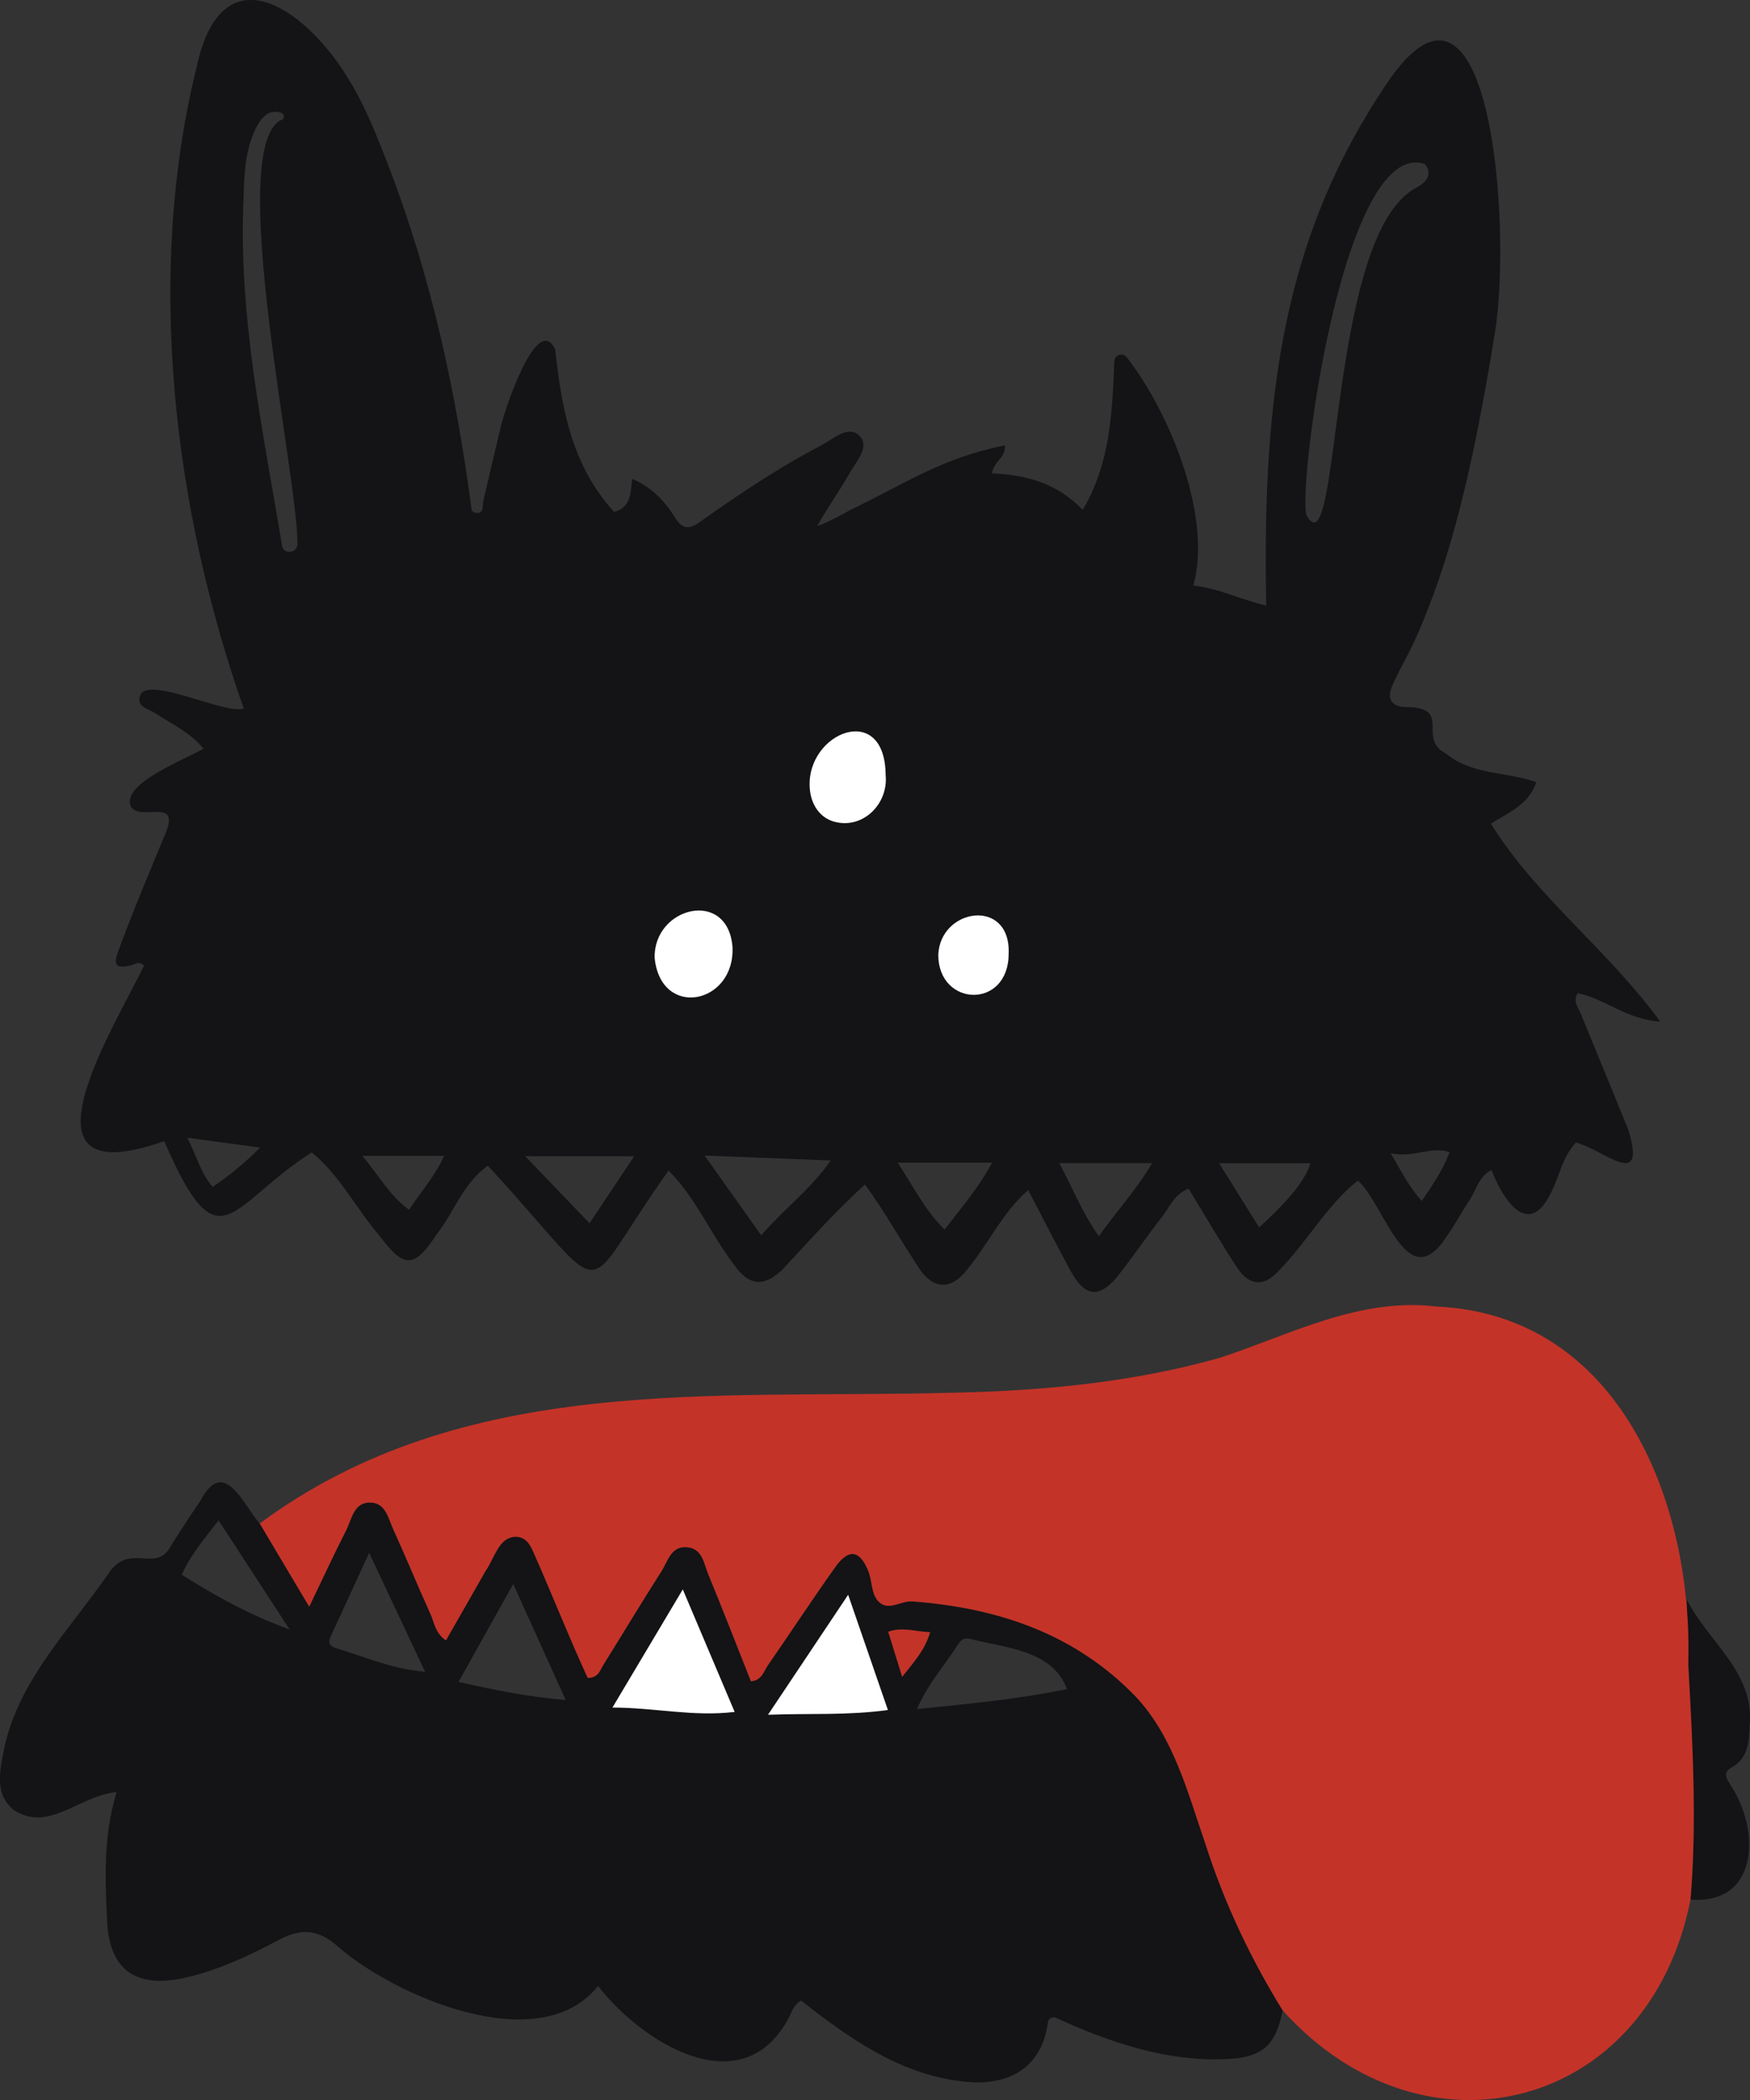
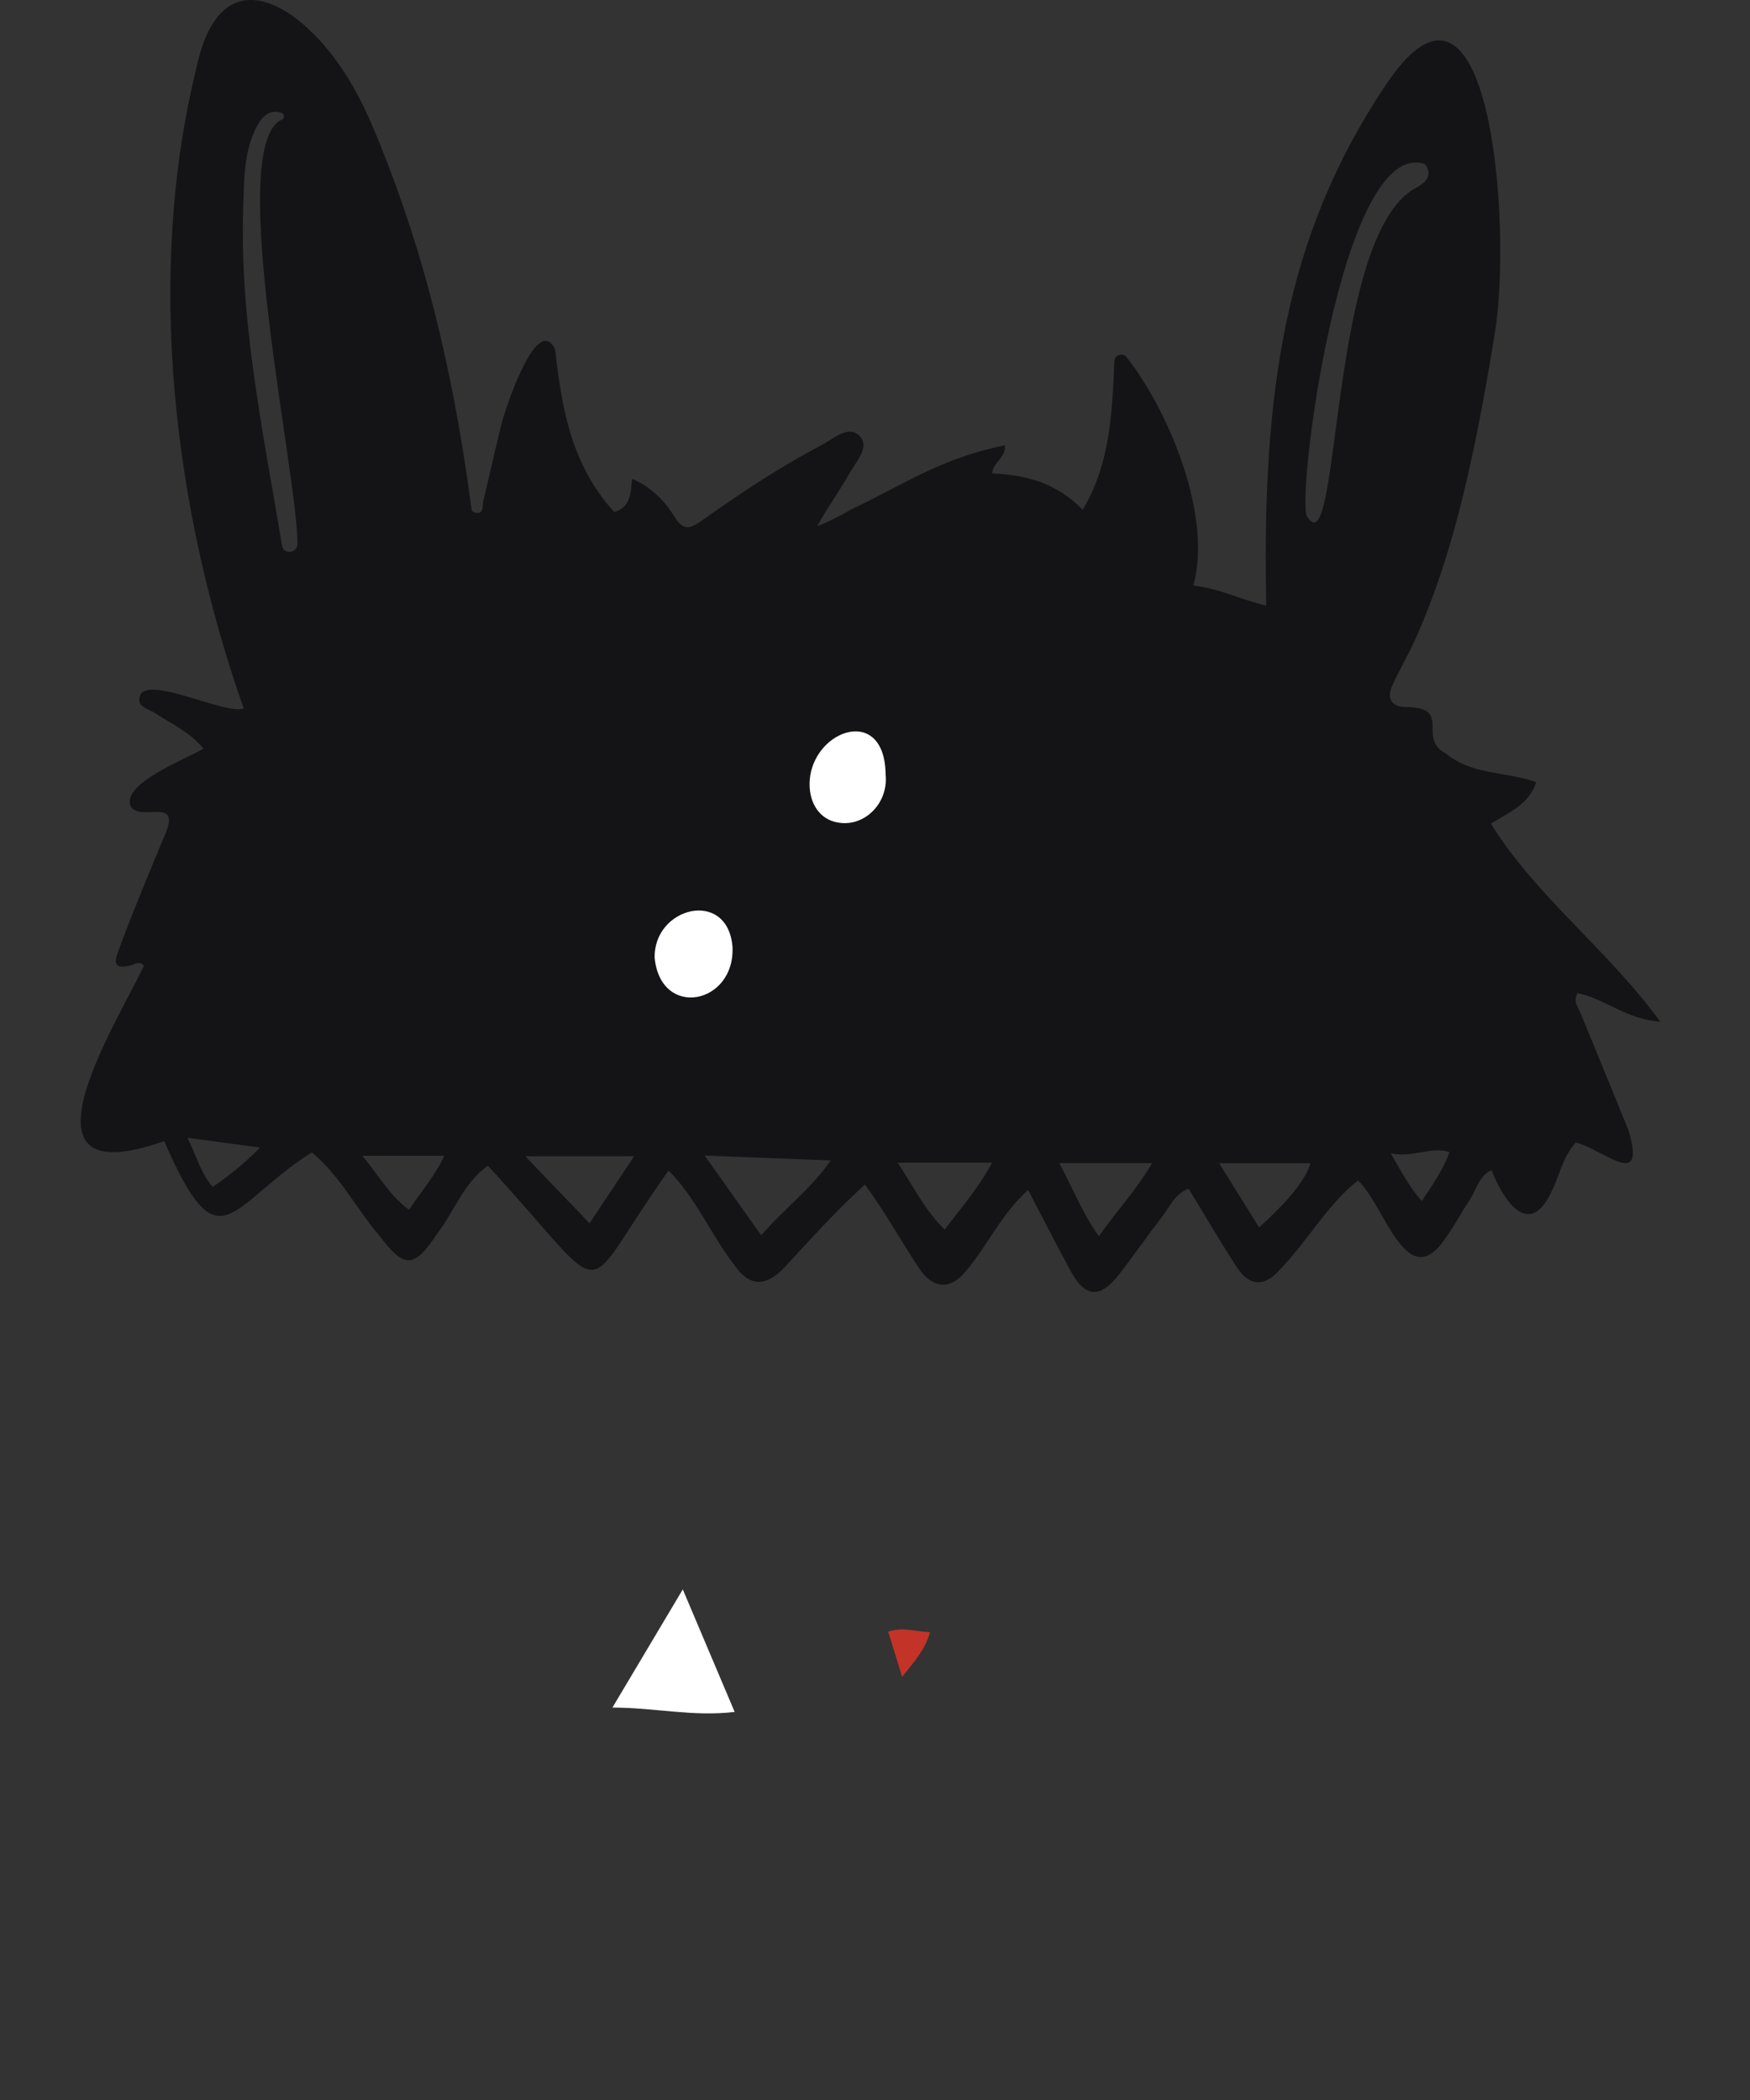
<svg xmlns="http://www.w3.org/2000/svg" id="Capa_1" data-name="Capa 1" viewBox="0 0 393.04 471.65">
  <rect x="0" y="0" width="393.04" height="471.65" fill="#333333" stroke="none" />
  <defs>
    <style>
      .cls-1 {
        fill: #fff;
      }

      .cls-2 {
        fill: #c43328;
      }

      .cls-3 {
        fill: #141315;
      }
    </style>
  </defs>
  <path class="cls-3" d="m190.94,114.55c12.79-6.13,20.39-11.6,34.78-14.54.11,3.01-2.64,3.65-2.9,6.31,7.56.33,14.52,2.13,20.35,8.19,6.2-10.45,6.61-21.7,7.11-33.39.06-1.45,1.89-2.01,2.78-.87,10.08,12.98,19.19,36.32,14.95,51.24,6.94,1.01,9.16,2.71,16.38,4.54-.97-47.73,4.07-83.22,27.1-117.32,23.1-34.18,28.19,31.71,24.25,56.07-5.48,33.86-10.39,50.67-16.1,64.68-3.11,7.64-4.99,10.04-7,14.65-1.25,2.87.02,4.71,3.12,4.68,10.64.05,2.33,7.12,8.97,10.43,5.97,4.92,13.3,3.99,20.31,6.45-1.64,4.99-6.13,6.77-10.2,9.32,10.25,16.48,26.1,28.11,38.04,44.46-7.73-.52-12.51-5.23-18.58-6.39-1.04,1.91.14,3.15.67,4.46,3.61,8.84,7.28,17.65,10.84,26.51,3.95,13.48-5.56,4.2-11.88,2.56-3.06,3.33-3.66,7.57-5.64,11.38-5,10.27-10.69,1.53-13.32-5.19-2.92,1.47-3.42,4.58-4.99,6.88-1.75,2.57-3.17,5.38-4.98,7.9-8.97,14.05-13.91-6.94-20.02-12.42-7.02,5.52-11.51,13.97-17.85,20.33-3.26,3.62-6.61,3.31-9.29-.78-3.77-5.77-7.22-11.73-10.89-17.73-3.21,1.24-4.25,4.14-5.96,6.33-3.29,4.21-6.31,8.63-9.59,12.85-4.35,5.59-7.67,5.36-10.99-.78-3.18-5.86-6.19-11.8-9.49-18.1-6.03,5.37-8.88,12.12-13.88,18.09-3.57,4.47-7.5,4.23-10.69-.62-4.17-6.3-7.57-12.53-12.09-18.7-6.63,6.04-12.17,12.25-18.17,18.73-4.37,4.47-7.94,4.17-11.39-.94-5.16-6.8-8.5-14.9-14.54-20.93-21.1,29.55-11.63,30.29-40.6-1.1-5.59,4.11-7.33,9.96-11.3,15.17-5.23,7.95-7.43,8.04-13,.62-5.24-6.09-9.01-13.71-15.24-18.77-18.72,11.94-20.67,26.16-33.14-2.53-35.22,12.5-11.3-25.34-4.52-39.42-1.29-1.16-1.99-.28-2.74-.1-3.38.84-4.26.19-3.13-2.93,3.36-9.18,7.18-18.2,10.92-27.23,2.82-7.56-6.22-1.92-8.09-5.6-1.9-5.08,12.26-10.43,16.39-12.86-3.13-3.78-7.16-5.52-10.71-7.88-1.53-1.02-4.49-1.49-3.54-3.99,1.5-4.76,19.46,4.44,23.28,2.84-15.57-44.19-22.21-97.02-10.58-144.04,5.56-25.95,23.82-13.74,33.61,1.86,3.97,6.21,6.66,13.04,9.31,19.89,9.67,24.99,15.32,50.94,18.8,77.42.07.52.24.83,1.19.96,1.7.1,1.22-1.62,1.49-2.73,1.29-5.4,2.5-10.81,3.82-16.2.61-3.23,8.18-26.43,12.29-17.82,1.38,11.68,3.12,25.46,13.27,36.53,4.45-1.11,3.6-6.06,4.1-7.42,4.19,1.81,7.25,4.91,9.54,8.64,1.8,2.93,3.38,2.62,5.81.89,8.71-6.18,17.59-12.13,27.08-17.08,2.67-1.4,5.89-4.53,8.4-2.27,2.7,2.44-.48,5.78-1.9,8.26-2.79,4.87-5.12,8-7.43,12.15,1.05-.28,4.52-1.91,7.39-3.6ZM62.96,27.03c.92-.12,1.12-1.38.24-1.68-2.47-.83-4.37.44-5.97,3.95-2.17,4.74-2.41,9.89-2.52,15-1.26,26.49,4.36,52.54,8.69,78.52.59,1.78,3.26,1.36,3.41-.51.18-15.06-16.07-88.24-3.84-95.3Zm230.65,89.04c7.54,11.93,4.59-63.1,24.3-73.81,1.81-.98,3.54-2.28,2.72-4.44-.21-.55-.52-.96-.9-1.07-18.74-5.35-28.81,76.74-26.12,79.31Zm-122.65,161.37c5.35-6.13,11.16-10.39,15.62-16.81-9.56-.37-18.31-.71-28.33-1.1,4.47,6.29,8.26,11.64,12.71,17.91Zm66.95-16.21c3.18,5.96,5.2,11.27,8.89,16.42,3.94-5.56,8.35-10.31,11.97-16.42h-20.87Zm-105.5,13.52c3.63-5.45,6.61-9.93,10.03-15.07h-24.47c5.19,5.41,9.49,9.9,14.44,15.07Zm90.43-13.63h-21.24c3.56,5.35,6.1,10.67,10.56,15.04,3.73-4.92,7.51-9.18,10.67-15.04Zm50.97.14c3.44,5.52,6.17,9.91,8.98,14.41,6.87-6.21,10.32-10.6,11.54-14.41h-20.52Zm-192.42-1.67c3.88,4.67,6.18,9,10.48,12.12,2.7-4.08,5.77-7.46,7.9-12.12h-18.38Zm-33.63,6.99c3.72-2.5,6.99-5.19,10.67-8.84-5.82-.79-10.6-1.44-16.35-2.22,2.14,4.26,2.97,7.93,5.68,11.06Zm264.59-7.55c2.54,4.38,4.21,7.59,6.96,10.72,2.57-3.82,4.81-7.03,6.25-11-4.31-1.37-7.99,1.35-13.21.28Z" />
-   <path class="cls-3" d="m58.33,342.17c3.47,5.84,6.94,11.68,11.11,18.69,3.16-6.57,5.64-11.94,8.32-17.21,1.25-2.46,1.66-6.15,5.26-6.18,3.61-.04,4.18,3.57,5.33,6.09,2.86,6.27,5.47,12.65,8.32,18.93.88,1.93,1.06,4.3,3.48,5.94,3.67-6.44,7.28-12.71,10.88-19.1,1.1-1.94,2.13-4.19,4.73-4.19,2.7,0,3.57,2.38,4.45,4.4,3.99,9.04,7.65,18.35,11.78,27.31,2.43,0,2.79-1.77,3.54-2.98,4.36-6.98,8.58-14.04,13.02-20.97,1.46-2.28,2.17-5.87,5.96-5.38,3.3.42,3.57,3.67,4.54,6.02,3.3,8,6.43,16.07,9.6,24.07,2.48-.23,2.87-2.25,3.8-3.6,5.08-7.31,9.94-14.76,15.1-22,3.08-4.32,5.58-3.9,7.48.9.97,2.44.56,5.72,2.85,7.26,2.08,1.4,4.61-.69,7.08-.5,19.23,1.45,36.58,7.27,50.27,21.54,8.43,9.13,11.54,21.49,15.5,32.94,4.21,13.2,10.09,25.62,17.35,37.4-1.57,7.92-4.64,10.57-12.54,10.89-13.49.68-26.71-3.85-38.69-9.39-1.33.1-1.44.79-1.53,1.4-1.61,10.99-10.08,14.3-19.68,12.95-13.74-1.66-25.12-9.77-35.72-18.08-1.87,1.07-2.2,2.97-3.1,4.47-10.61,18.83-32.79,4.8-42.5-7.76-13.17,16.54-45.82,2.24-58.56-8.96-4.42-3.86-8.22-3.99-13.15-1.38-6.86,3.63-13.88,6.97-21.6,8.61-10.5,2.22-16.44-1.91-16.95-12.76-.44-9.49-.9-19.05,2.12-29.06-8.52.85-15.21,9.18-23.13,4.01-4.01-3.3-3.25-7.96-2.38-12.4,2.78-16,14.7-27.66,23.58-40.53,4.7-7.36,10.69-.14,14-6.14,2.19-3.61,4.59-7.1,6.92-10.62,5.1-9.4,9.18.59,13.12,5.37Zm181.31,37.19c-3.25-8.88-14.14-9.27-21.94-11.32-.86-.17-1.77.11-2.32.97-3.01,4.76-6.89,8.98-9.43,14.83,11.51-1.17,22.33-2.13,33.69-4.48Zm-124.38-23.61c-4.49,8.05-8.31,14.9-12.28,22.01,8.13,1.81,15.66,3.37,24.08,4.05-3.9-8.62-7.59-16.77-11.8-26.06Zm-32.35-6.99c-3.21,6.99-5.94,12.95-8.69,18.9-.62,1.34-.05,2.13,1.18,2.49,6.44,1.9,12.65,4.73,20.08,5.32-4.22-8.97-8.14-17.3-12.57-26.71Zm-17.86,17.21c-5.74-8.82-10.73-16.48-15.96-24.51-3.16,4.13-6.27,7.68-8.27,12.22,7.55,4.73,14.9,8.89,24.23,12.3Zm137.58,10.64c2.87-3.58,5.16-6.15,6.27-10.02-3.25-.1-6.1-1.26-9.4-.1,1.01,3.28,1.91,6.19,3.13,10.12Z" />
  <path class="cls-2" d="m202.62,376.6c-1.21-3.93-2.11-6.84-3.13-10.12,3.29-1.16,6.14,0,9.4.1-1.11,3.87-3.4,6.44-6.27,10.02Z" />
-   <path class="cls-3" d="m379.68,426.64c2.02-22.47-.71-44.87-.82-67.34,4.9,9.66,15.36,16.34,14.08,28.45-.13,3.69-.39,7.17-4.05,9.23-2.08,1.17-1.09,2.48-.27,3.86,6.6,9.75,6.74,26.93-8.95,25.8Z" />
-   <path class="cls-2" d="m379.68,426.64c-9.29,47.13-59.68,60.29-91.58,24.91-7.26-11.78-13.14-24.2-17.36-37.4-3.95-11.46-7.07-23.82-15.5-32.94-13.69-14.27-31.04-20.09-50.27-21.54-2.47-.19-5,1.9-7.08.5-2.29-1.55-1.88-4.82-2.85-7.26-1.91-4.8-4.4-5.23-7.48-.9-5.16,7.24-10.03,14.7-15.1,22-.94,1.35-1.32,3.38-3.8,3.6-3.17-7.99-6.29-16.07-9.6-24.07-.97-2.35-1.25-5.6-4.54-6.02-3.79-.48-4.5,3.1-5.96,5.38-4.44,6.93-8.66,14-13.02,20.97-.76,1.21-1.12,2.98-3.54,2.98-4.13-8.96-7.8-18.27-11.78-27.31-.88-2.02-1.75-4.4-4.45-4.4-3.96.24-4.73,4.98-6.7,7.67-2.95,5.18-5.91,10.36-8.91,15.61-2.42-1.64-2.6-4.01-3.48-5.94-2.85-6.27-5.45-12.66-8.32-18.93-1.15-2.52-1.72-6.12-5.33-6.09-3.61.04-4.02,3.73-5.26,6.18-2.68,5.27-5.16,10.64-8.32,17.21-4.17-7.01-7.64-12.85-11.11-18.69,45.91-33.93,101.89-27.89,155.65-29.36,20.29-.43,40.4-2.3,60.04-7.86,16.04-5.28,31.35-13.63,48.83-11.48,41.16,1.97,57.53,44.66,56.3,80.49,1.05,17.55,1.93,35.1.52,52.67Z" />
  <path class="cls-1" d="m198.91,174.08c-.12-16.74-17.9-9.57-17.05,2.91.27,3.85,2.38,6.69,5.5,7.56,6.38,1.76,12.19-3.94,11.55-10.47Z" />
  <path class="cls-1" d="m147.03,215.15c1.4,13.8,18.15,10.41,17.48-2.56-1.13-13.08-17.76-8.9-17.48,2.56Z" />
-   <path class="cls-1" d="m210.73,214.49c.06,11.74,15.84,12.24,15.81-.35.46-12.58-15.41-10.24-15.81.35Z" />
  <path class="cls-1" d="m153.35,356.97c-5.64,9.48-10.46,17.56-15.8,26.54,9.62.02,18.11,2.1,27.45.98-3.87-9.14-7.45-17.59-11.65-27.52Z" />
-   <path class="cls-1" d="m199.42,384.06c-3.08-8.91-5.79-16.79-8.93-25.88-6.22,9.31-11.79,17.65-18,26.94,9.52-.35,17.84.19,26.92-1.06Z" />
</svg>